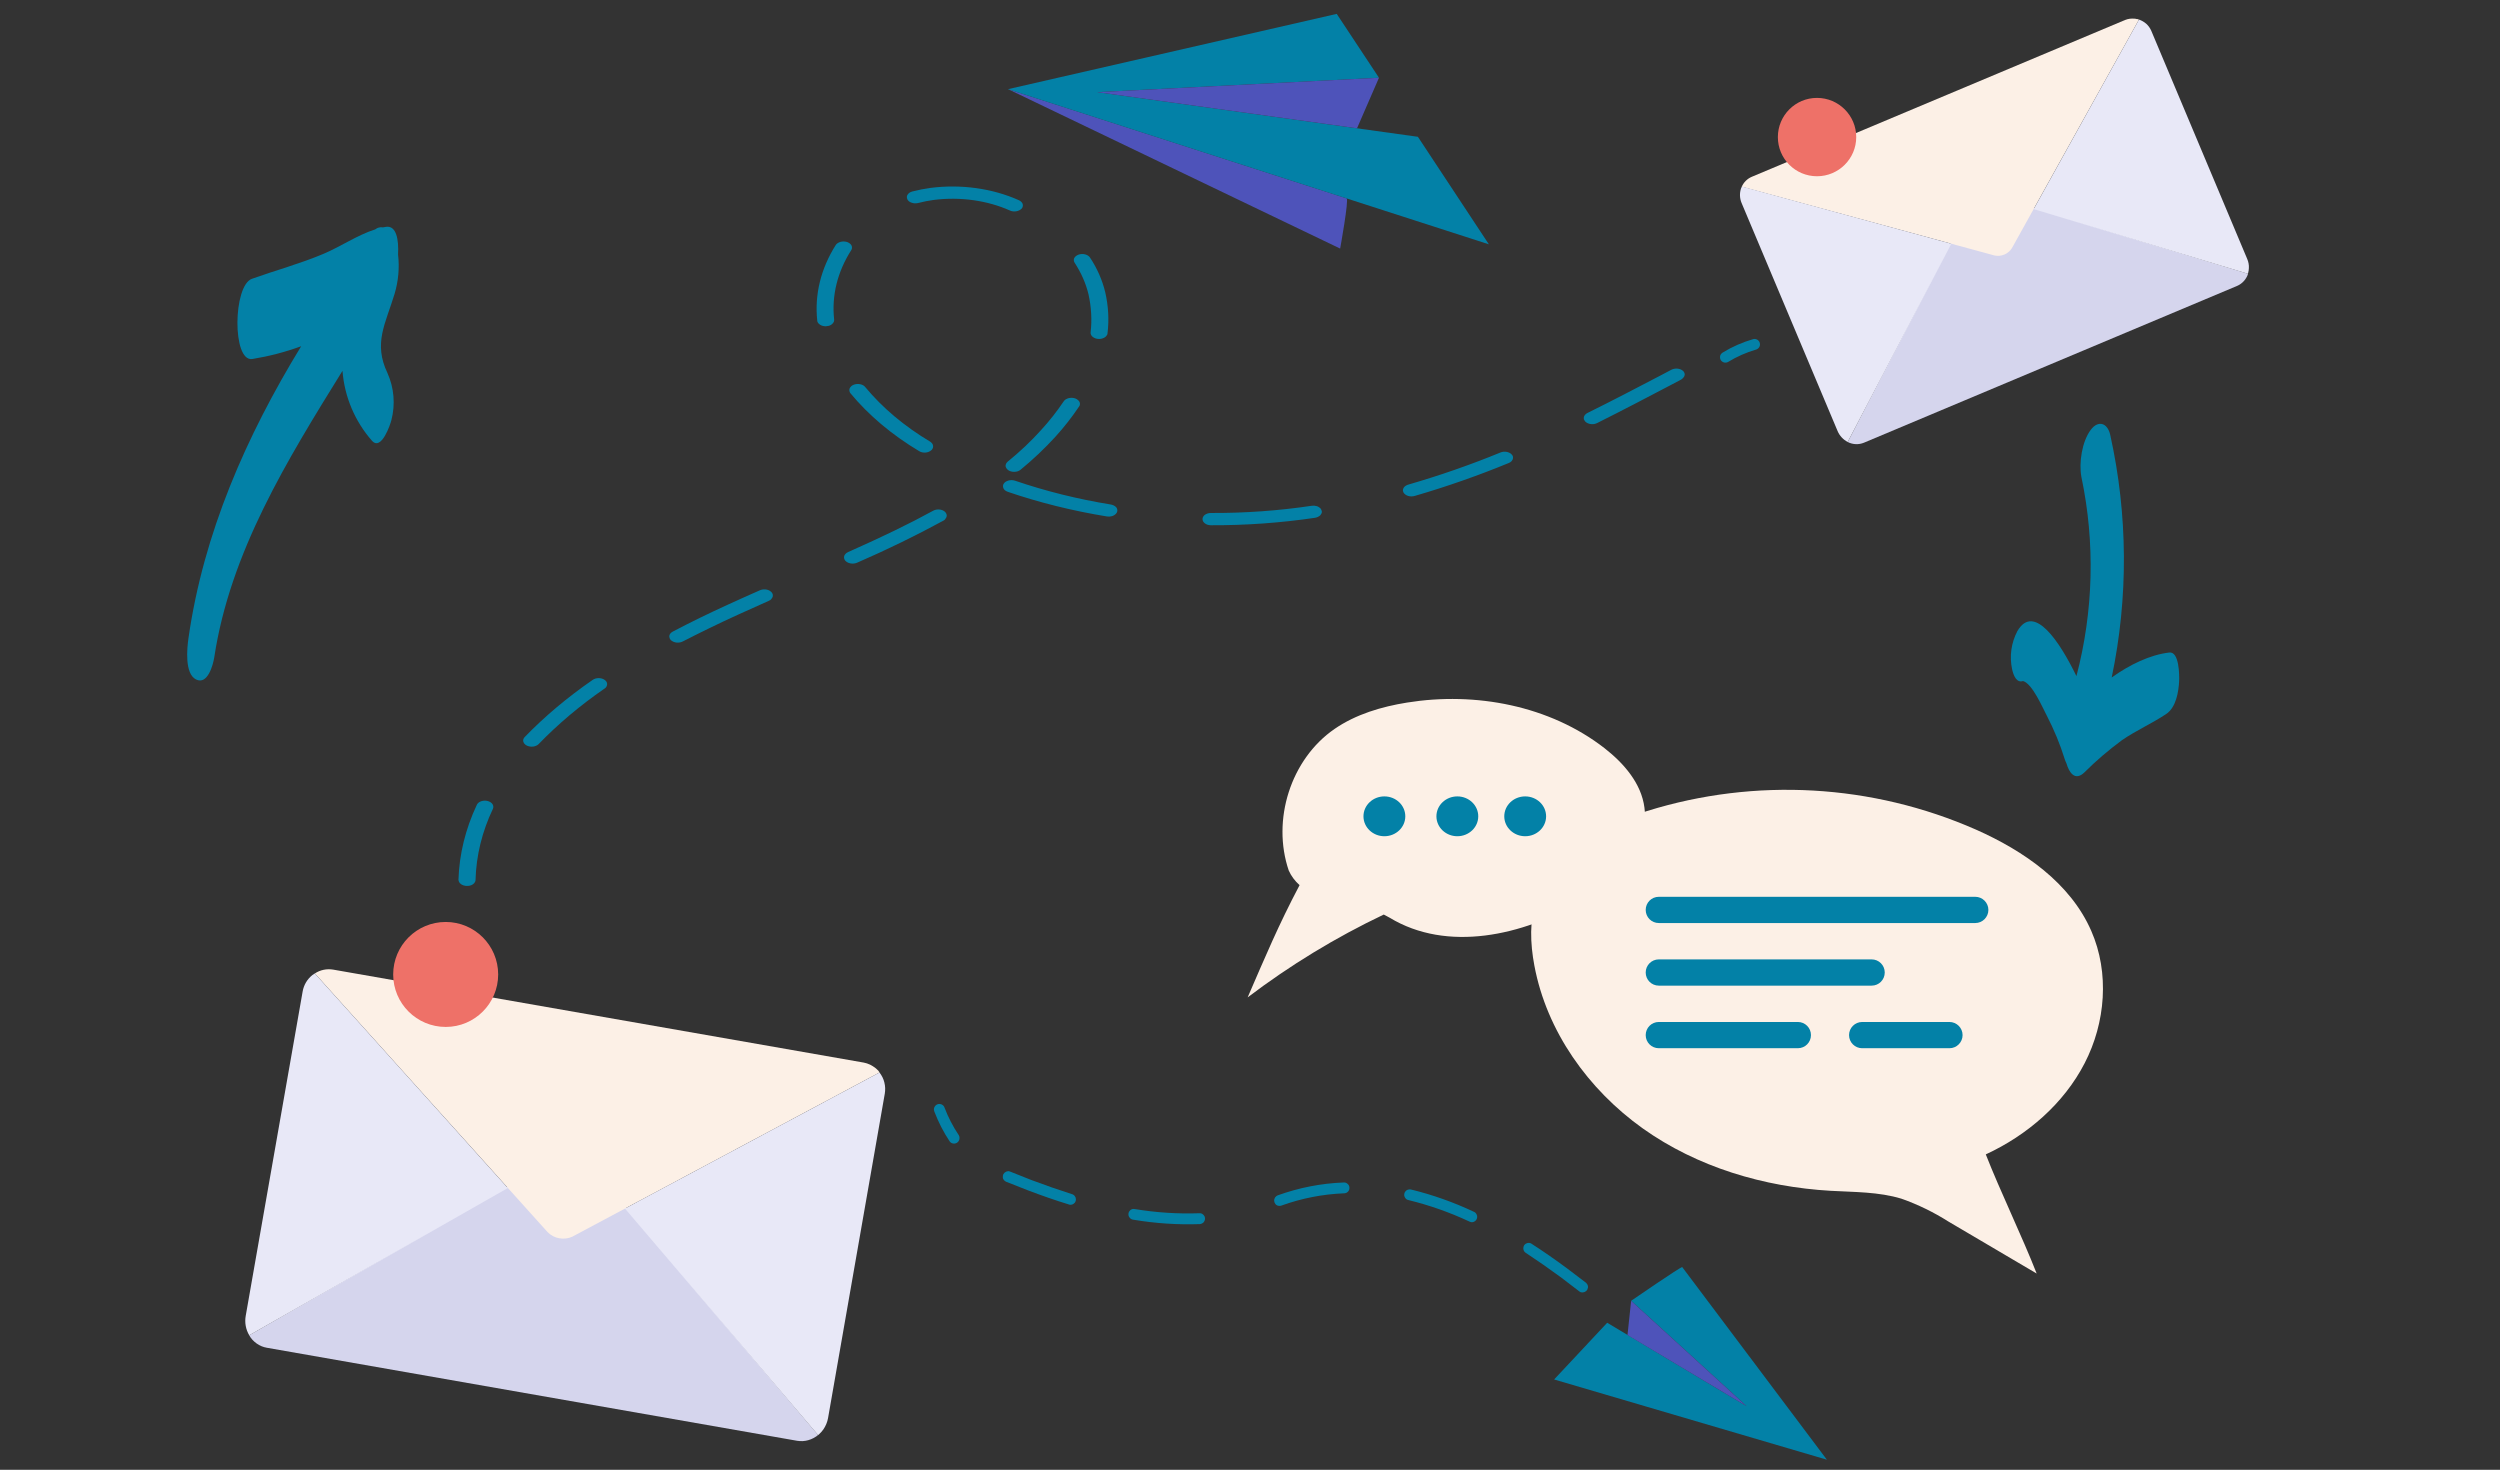
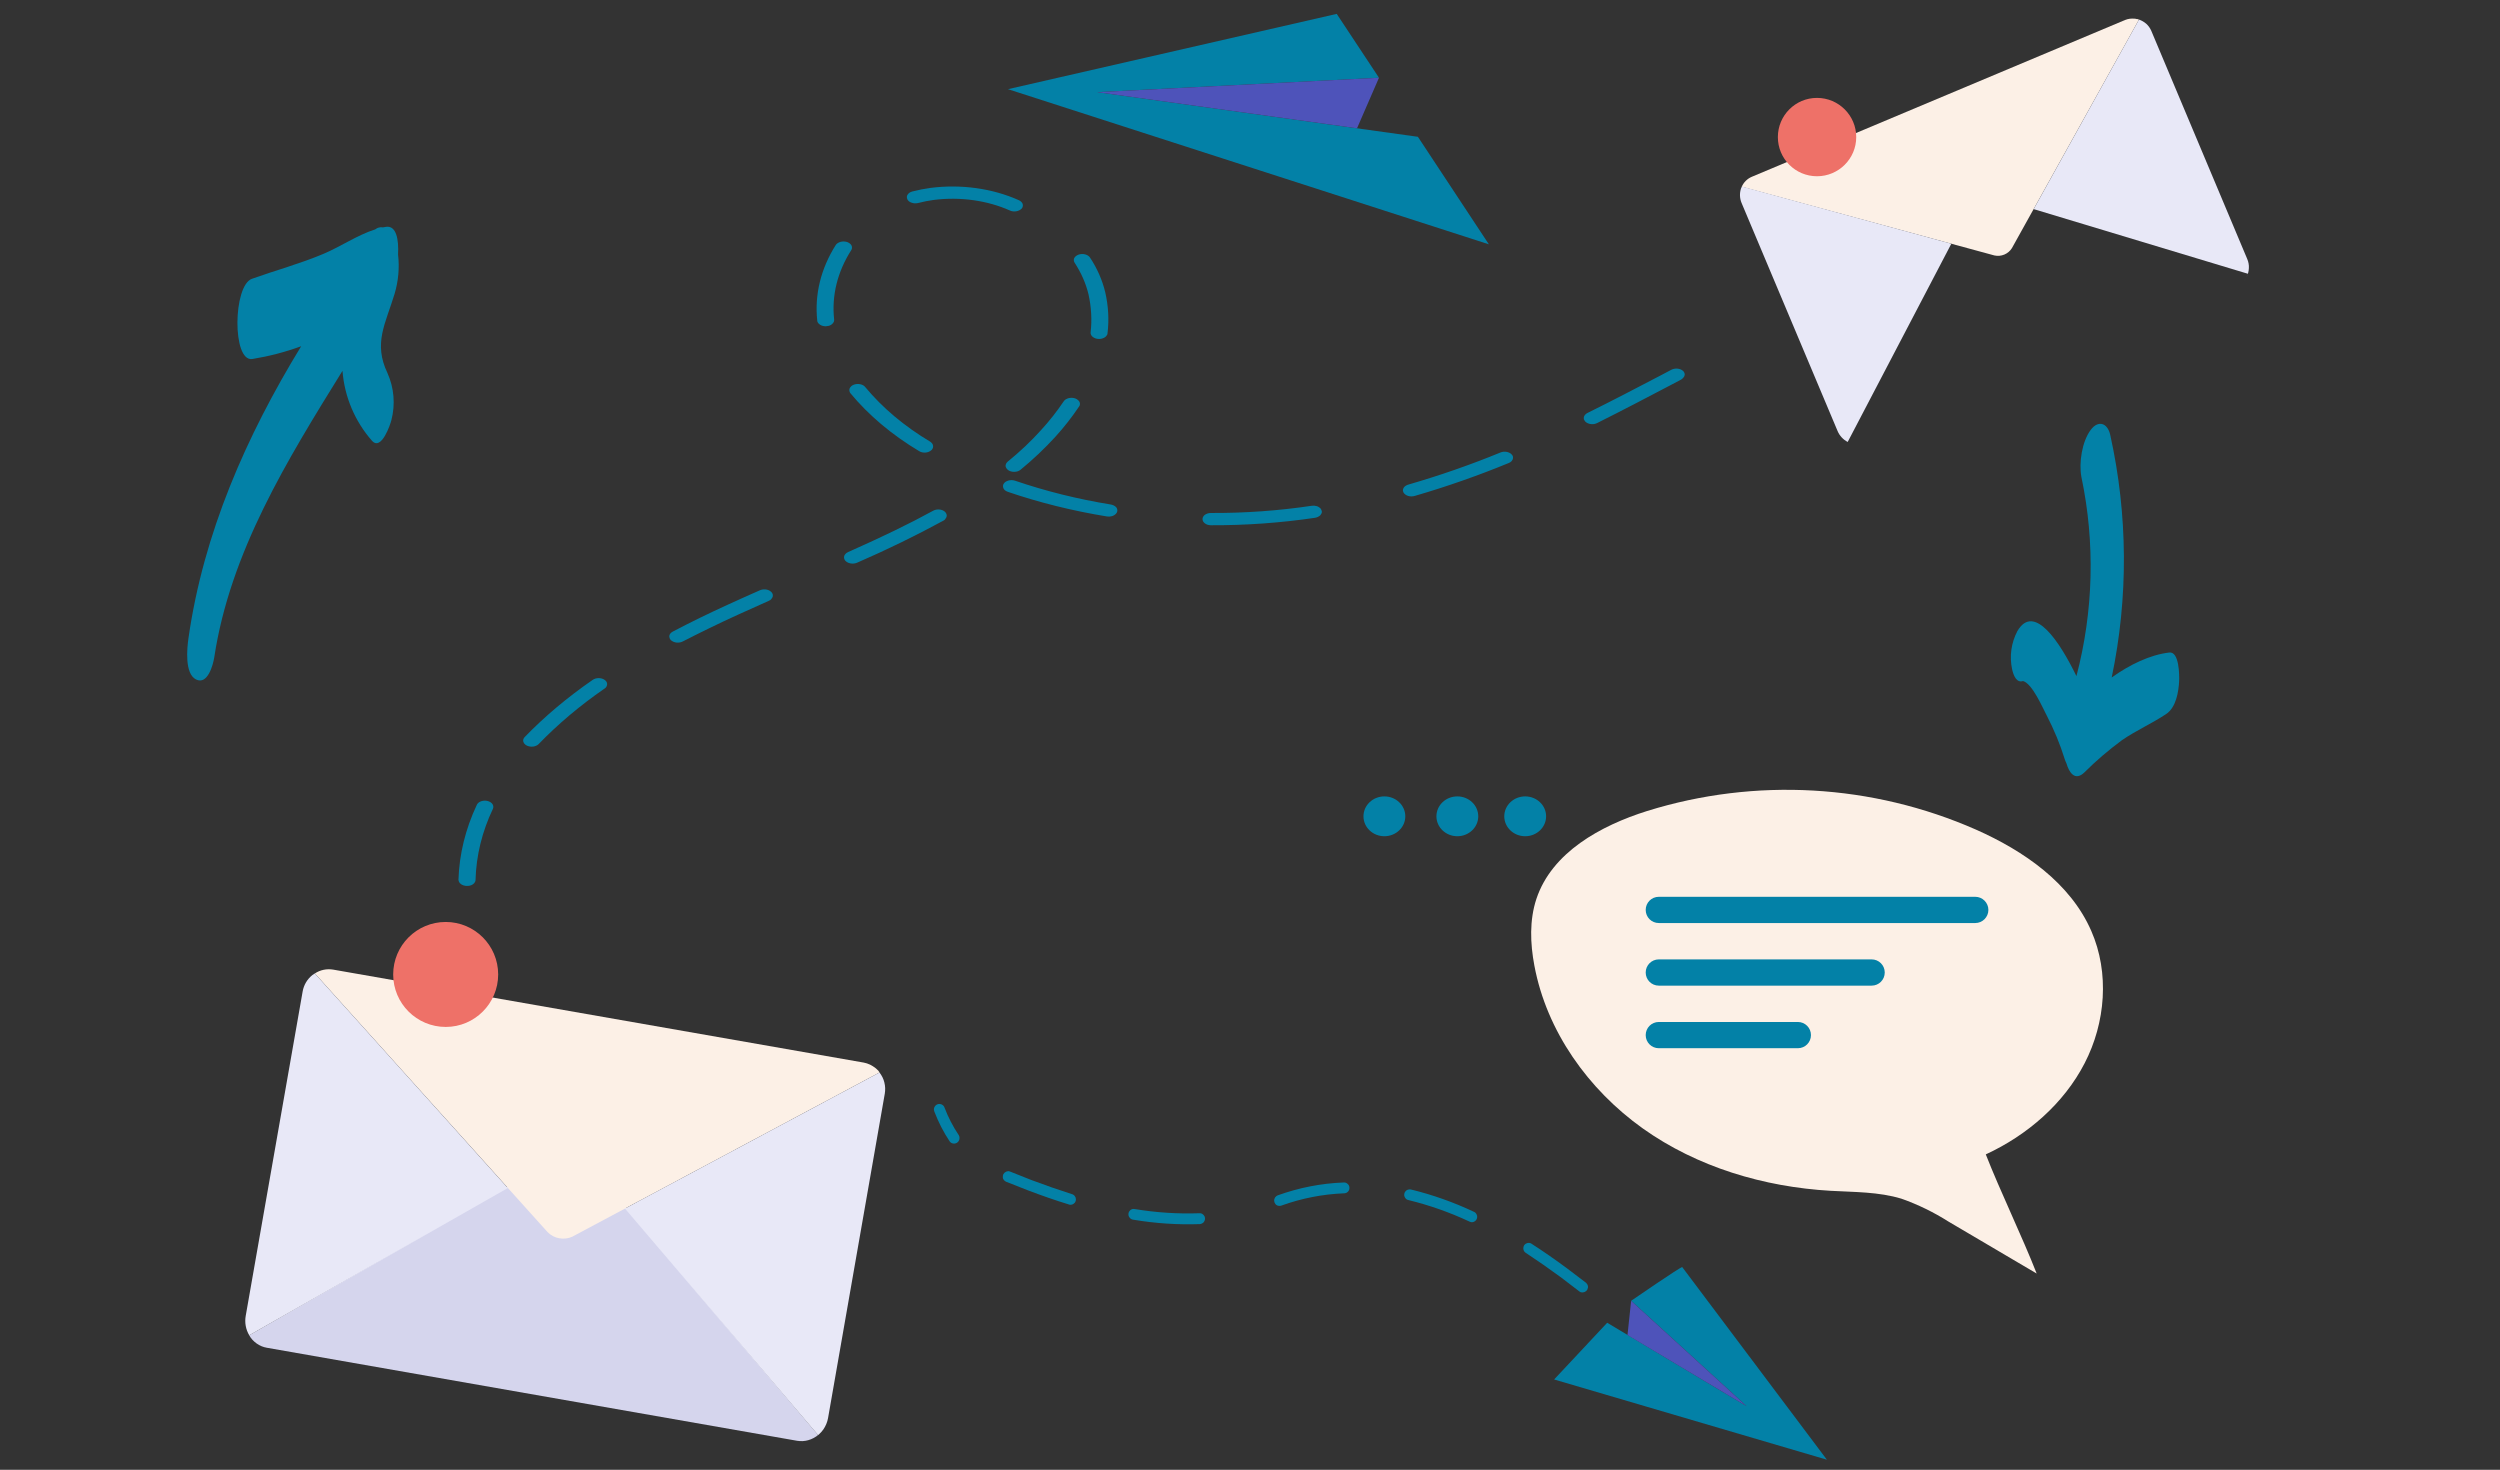
<svg xmlns="http://www.w3.org/2000/svg" version="1.0" id="Livello_1" x="0px" y="0px" viewBox="0 0 429.532 252.528" enable-background="new 0 0 429.532 252.528" xml:space="preserve">
  <rect x="0" y="0" width="429.532" height="252.528" fill="#333333" stroke="none" />
  <path fill="#110580" d="M141.486,212.162c-0.125-0.018-0.232-0.071-0.34-0.143c-0.107-0.071-0.197-0.161-0.25-0.268  c-0.072-0.107-0.107-0.215-0.125-0.34c-0.018-0.125-0.018-0.25,0-0.376c0.036-0.107,0.089-0.215,0.161-0.322  c1.109-1.538,2.378-2.95,3.773-4.22c0.09-0.089,0.197-0.179,0.322-0.215c0.125-0.054,0.25-0.089,0.375-0.072  c0.125,0,0.25,0.018,0.375,0.072c0.107,0.054,0.215,0.125,0.304,0.232c0.09,0.089,0.143,0.197,0.197,0.322  c0.036,0.125,0.054,0.25,0.036,0.375c0,0.125-0.036,0.25-0.107,0.376c-0.054,0.107-0.143,0.197-0.25,0.286  c-1.305,1.18-2.485,2.503-3.522,3.934c-0.107,0.143-0.25,0.25-0.411,0.322C141.844,212.198,141.665,212.198,141.486,212.162z" />
  <path fill="#0381A7" d="M271.738,222.064c-0.125-0.018-0.268-0.089-0.358-0.161c-1.091-0.823-2.146-1.627-3.183-2.432  c-2.092-1.538-4.059-2.897-5.972-4.166c-0.125-0.072-0.215-0.143-0.304-0.25c-0.072-0.107-0.143-0.215-0.161-0.34  c-0.036-0.125-0.053-0.25-0.018-0.393c0.018-0.125,0.054-0.25,0.125-0.358c0.072-0.107,0.161-0.197,0.268-0.268  c0.125-0.071,0.232-0.107,0.375-0.143c0.125-0.018,0.25,0,0.375,0.018c0.125,0.036,0.25,0.089,0.34,0.179  c1.985,1.269,3.969,2.664,6.079,4.22c1.073,0.805,2.146,1.627,3.2,2.432c0.161,0.143,0.268,0.322,0.322,0.536  c0.036,0.197,0,0.411-0.089,0.59c-0.089,0.197-0.25,0.34-0.429,0.429c-0.197,0.089-0.411,0.125-0.608,0.072L271.738,222.064z   M219.636,207.17c-0.197-0.036-0.375-0.143-0.501-0.304c-0.125-0.143-0.197-0.34-0.215-0.536c-0.018-0.197,0.036-0.411,0.143-0.572  c0.107-0.161,0.268-0.304,0.447-0.375c3.665-1.323,7.492-2.074,11.372-2.217c0.25-0.018,0.483,0.072,0.662,0.25  c0.197,0.161,0.304,0.393,0.304,0.644c0.018,0.25-0.071,0.483-0.232,0.662c-0.179,0.197-0.411,0.304-0.662,0.304  c-3.683,0.143-7.331,0.858-10.799,2.11c-0.161,0.054-0.322,0.071-0.483,0.036H219.636z M252.642,209.941  c-0.071-0.018-0.143-0.054-0.197-0.071c-3.361-1.573-6.866-2.807-10.46-3.683c-0.125-0.018-0.232-0.072-0.34-0.143  c-0.089-0.071-0.179-0.161-0.232-0.268c-0.071-0.107-0.107-0.215-0.143-0.34c-0.018-0.125,0-0.25,0.018-0.375  c0.054-0.232,0.215-0.429,0.411-0.572c0.215-0.125,0.465-0.161,0.697-0.125c3.737,0.912,7.367,2.199,10.853,3.844  c0.215,0.089,0.376,0.268,0.465,0.483c0.107,0.215,0.107,0.447,0.036,0.662c-0.071,0.232-0.232,0.411-0.429,0.519  c-0.197,0.125-0.447,0.143-0.662,0.089L252.642,209.941z" />
-   <path fill="#D5D5ED" d="M341.846,33.446c-0.59-0.195-1.216-0.172-1.77,0.064c-0.572,0.236-1.019,0.669-1.287,1.218l-21.331,41.215  c0.429,0.222,0.912,0.347,1.395,0.368c0.465,0.02,0.948-0.064,1.395-0.247l64.118-26.942c0.447-0.19,0.84-0.476,1.162-0.835  c0.322-0.359,0.572-0.787,0.715-1.25L341.846,33.446z" />
  <path fill="#FFFFFF" d="M367.557,3.366c-0.09-0.036-0.179-0.066-0.25-0.089C367.378,3.302,367.467,3.331,367.557,3.366z" />
  <path fill="#FCF0E6" d="M342.668,43.891c0.572,0.125,1.162,0.073,1.699-0.152c0.536-0.225,1.001-0.612,1.305-1.105l21.831-39.268  c-0.071,0-0.143-0.071-0.233-0.089h-0.053h-0.072c-0.197-0.052-0.411-0.086-0.626-0.097l0.286,0.041  c-0.572-0.077-1.162-0.002-1.699,0.218l-64.136,26.942c-0.769,0.329-1.377,0.937-1.716,1.702L342.668,43.891z" />
  <path fill="#E8E8F7" d="M335.266,41.873l-35.975-9.829c-0.053,0.113-0.125,0.218-0.161,0.34c-0.268,0.808-0.232,1.69,0.09,2.475  l16.503,39.202c0.34,0.812,0.966,1.475,1.734,1.874L335.266,41.873z" />
  <path fill="#E8E8F7" d="M385.973,47.63l-0.072,0.114L385.973,47.63z" />
  <path fill="#E8E8F7" d="M385.902,47.745c-0.089,0.188-0.215,0.365-0.358,0.527C385.687,48.109,385.812,47.932,385.902,47.745z" />
  <path fill="#E8E8F7" d="M367.503,3.366l-18.095,32.561l36.815,11.111c-0.072,0.204-0.143,0.402-0.25,0.592  c0.25-0.483,0.393-1.014,0.411-1.557c0.036-0.545-0.072-1.087-0.286-1.588L369.613,5.281c-0.197-0.449-0.483-0.853-0.84-1.182  C368.397,3.769,367.968,3.52,367.503,3.366z" />
  <path fill="#E8E8F7" d="M367.897,3.488c-0.107-0.048-0.233-0.08-0.34-0.122C367.664,3.44,367.789,3.44,367.897,3.488z" />
  <path fill="#D5D5ED" d="M100.684,199.432c-0.501-0.626-1.216-1.055-2.02-1.198c-0.805-0.143-1.627,0.018-2.324,0.429l-53.527,30.754  c0.318,0.572,0.755,1.037,1.28,1.412c0.524,0.375,1.123,0.626,1.756,0.733l91.115,15.985c0.644,0.107,1.287,0.072,1.913-0.107  c0.626-0.179,1.198-0.483,1.681-0.894L100.684,199.432z" />
  <path fill="#FFFFFF" d="M151.123,184.26c-0.089-0.089-0.143-0.195-0.215-0.275C150.98,184.074,151.034,184.171,151.123,184.26z" />
  <path fill="#FCF0E6" d="M94.086,211.697c0.554,0.554,1.252,0.93,2.02,1.055c0.769,0.143,1.556,0.036,2.253-0.286l52.764-28.206  c-0.071-0.089-0.125-0.195-0.197-0.275l-0.054-0.073c-0.018-0.014-0.054-0.034-0.071-0.057c-0.197-0.202-0.411-0.388-0.644-0.551  c0.107,0.072,0.197,0.17,0.304,0.25c-0.59-0.506-1.305-0.848-2.074-0.989l-91.134-15.969c-1.109-0.188-2.235,0.046-3.161,0.656  L94.086,211.697z" />
  <path fill="#E8E8F7" d="M87.256,204.116l-33.164-36.863c-0.143,0.082-0.281,0.172-0.415,0.268c-0.889,0.706-1.486,1.713-1.679,2.83  l-9.78,55.721c-0.206,1.144,0.007,2.342,0.601,3.344L87.256,204.116z" />
  <path fill="#E8E8F7" d="M204.67,251.852l-0.143,0.089L204.67,251.852z" />
  <path fill="#E8E8F7" d="M204.527,251.942c-0.268,0.125-0.536,0.232-0.822,0.322C203.991,252.174,204.259,252.067,204.527,251.942z" />
  <path fill="#E8E8F7" d="M151.105,184.267l-43.734,23.371l33.185,38.925c-0.232,0.179-0.465,0.358-0.715,0.5  c0.644-0.358,1.18-0.858,1.609-1.448c0.411-0.59,0.697-1.27,0.822-1.985l9.745-55.721c0.107-0.636,0.089-1.291-0.071-1.919  C151.803,185.364,151.499,184.775,151.105,184.267z" />
  <path fill="#E8E8F7" d="M151.409,184.657c-0.089-0.141-0.179-0.274-0.286-0.397C151.231,184.384,151.32,184.516,151.409,184.657z" />
  <path fill="#0381A7" d="M164.695,196.065c-0.072,0.105-0.161,0.197-0.268,0.268c-0.215,0.136-0.465,0.182-0.697,0.132  c-0.25-0.05-0.465-0.193-0.59-0.4c-1.055-1.584-1.913-3.279-2.593-5.051c-0.054-0.116-0.071-0.243-0.089-0.372  c0-0.129,0.018-0.257,0.071-0.379c0.054-0.12,0.125-0.229,0.215-0.318c0.089-0.091,0.197-0.163,0.322-0.209  c0.107-0.045,0.25-0.066,0.376-0.061c0.125,0.007,0.25,0.039,0.376,0.098c0.107,0.057,0.215,0.138,0.304,0.236  c0.072,0.1,0.143,0.215,0.179,0.34c0.626,1.647,1.448,3.222,2.432,4.695c0.089,0.156,0.143,0.334,0.125,0.515  C164.856,195.741,164.802,195.917,164.695,196.065z" />
  <path fill="#0381A7" d="M289.15,64.954c-0.084,0.107-0.195,0.202-0.335,0.275l-1.732,0.915c-4.052,2.126-8.215,4.314-12.686,6.547  c-0.168,0.081-0.335,0.135-0.531,0.166c-0.195,0.028-0.391,0.03-0.559,0.004c-0.196-0.024-0.363-0.077-0.531-0.153  c-0.168-0.077-0.307-0.176-0.419-0.291c-0.084-0.113-0.167-0.242-0.223-0.377c-0.028-0.135-0.028-0.275,0-0.412  c0.028-0.135,0.112-0.264,0.223-0.381c0.112-0.115,0.224-0.216,0.391-0.293c4.471-2.209,8.635-4.397,12.686-6.51l1.732-0.917  c0.168-0.081,0.335-0.139,0.531-0.172c0.167-0.032,0.363-0.038,0.559-0.016c0.195,0.022,0.363,0.071,0.531,0.145  c0.168,0.073,0.308,0.168,0.419,0.281c0.168,0.178,0.251,0.388,0.251,0.602C289.429,64.576,289.345,64.782,289.15,64.954z   M259.726,79.211c-0.112,0.141-0.28,0.258-0.503,0.339c-5.197,2.138-10.562,4.024-16.095,5.64c-0.195,0.059-0.391,0.093-0.587,0.097  c-0.196,0.004-0.391-0.02-0.587-0.073c-0.167-0.053-0.335-0.131-0.475-0.232c-0.14-0.101-0.251-0.222-0.335-0.353  c-0.056-0.133-0.112-0.275-0.112-0.418c0.028-0.141,0.056-0.283,0.14-0.412c0.084-0.131,0.195-0.248,0.363-0.343  c0.14-0.097,0.307-0.17,0.503-0.216c5.421-1.573,10.674-3.408,15.76-5.495c0.168-0.069,0.335-0.111,0.531-0.129  c0.195-0.016,0.391-0.006,0.587,0.032c0.168,0.036,0.335,0.101,0.503,0.186c0.14,0.087,0.28,0.194,0.363,0.315  c0.14,0.164,0.196,0.349,0.168,0.535C259.95,78.871,259.866,79.053,259.726,79.211z M226.866,88.505  c-0.112,0.117-0.252,0.218-0.419,0.295c-0.14,0.079-0.335,0.135-0.503,0.162c-5.896,0.874-11.904,1.304-17.911,1.282  c-0.391-0.004-0.755-0.119-1.006-0.317c-0.279-0.2-0.419-0.466-0.419-0.745c0-0.137,0.028-0.275,0.112-0.402  c0.056-0.127,0.168-0.242,0.307-0.339c0.14-0.097,0.308-0.174,0.475-0.226c0.168-0.051,0.363-0.077,0.559-0.077  c5.812,0.026,11.596-0.388,17.296-1.236c0.279-0.044,0.559-0.028,0.838,0.051c0.279,0.077,0.503,0.21,0.671,0.381  c0.139,0.174,0.223,0.376,0.251,0.585C227.117,88.128,227.005,88.331,226.866,88.505z M191.714,88.285  c-0.167,0.178-0.391,0.317-0.671,0.398c-0.279,0.081-0.587,0.097-0.866,0.05c-5.868-0.957-11.596-2.374-17.017-4.229  c-0.167-0.061-0.335-0.145-0.475-0.248c-0.112-0.103-0.224-0.224-0.279-0.355c-0.056-0.131-0.084-0.27-0.084-0.408  c0-0.139,0.056-0.275,0.139-0.4c0.084-0.125,0.196-0.236,0.335-0.329c0.168-0.093,0.336-0.163,0.503-0.21  c0.195-0.046,0.363-0.067,0.559-0.059c0.196,0.008,0.391,0.042,0.559,0.103c5.253,1.793,10.758,3.163,16.43,4.084  c0.363,0.061,0.699,0.228,0.922,0.462c0.196,0.236,0.251,0.521,0.168,0.791C191.909,88.061,191.825,88.18,191.714,88.285z   M181.319,75.054c-1.816,1.985-3.8,3.874-5.98,5.659c-0.14,0.103-0.279,0.188-0.447,0.25c-0.195,0.061-0.363,0.097-0.559,0.105  c-0.195,0.01-0.391-0.01-0.559-0.054c-0.196-0.044-0.363-0.113-0.503-0.206c-0.14-0.091-0.251-0.202-0.335-0.325  c-0.084-0.125-0.14-0.26-0.168-0.398c0-0.139,0.028-0.277,0.084-0.408c0.056-0.131,0.168-0.252,0.28-0.357  c2.096-1.706,4.024-3.517,5.728-5.42c1.453-1.579,2.738-3.224,3.884-4.926c0.084-0.129,0.195-0.244,0.335-0.341  c0.168-0.097,0.335-0.172,0.503-0.22c0.195-0.048,0.391-0.069,0.587-0.063c0.195,0.008,0.363,0.042,0.559,0.103  c0.168,0.063,0.335,0.149,0.447,0.254c0.14,0.107,0.223,0.23,0.307,0.363c0.056,0.133,0.084,0.275,0.056,0.416  c0,0.141-0.056,0.279-0.168,0.402C184.169,71.673,182.828,73.397,181.319,75.054z M162.402,89.21  c-0.084,0.099-0.195,0.188-0.335,0.256c-4.75,2.584-9.696,4.992-14.809,7.215c-0.335,0.147-0.727,0.192-1.118,0.123  c-0.391-0.067-0.699-0.242-0.922-0.485c-0.195-0.242-0.251-0.535-0.167-0.809c0.112-0.277,0.335-0.513,0.671-0.66  c6.008-2.675,10.534-4.863,14.586-7.088c0.279-0.157,0.615-0.238,0.95-0.23c0.363,0.01,0.699,0.109,0.95,0.281  c0.251,0.172,0.391,0.404,0.447,0.654c0.028,0.248-0.056,0.501-0.252,0.707V89.21z M190.065,57.747  c-0.168,0.2-0.447,0.351-0.755,0.43c-0.307,0.079-0.643,0.079-0.95,0.002c-0.307-0.075-0.559-0.224-0.754-0.424  c-0.168-0.198-0.251-0.432-0.223-0.668c0.251-2.172,0.112-4.359-0.363-6.509c-0.447-1.88-1.258-3.704-2.375-5.423  c-0.168-0.252-0.196-0.543-0.084-0.807c0.139-0.265,0.419-0.481,0.754-0.602c0.363-0.121,0.754-0.137,1.117-0.044  c0.363,0.093,0.671,0.287,0.838,0.539c1.257,1.896,2.124,3.908,2.627,5.98c0.531,2.32,0.671,4.677,0.391,7.023  C190.288,57.424,190.205,57.598,190.065,57.747z M160.083,77.287c-0.028,0.036-0.084,0.069-0.112,0.101  c-0.251,0.214-0.615,0.347-0.978,0.371c-0.391,0.024-0.783-0.063-1.062-0.242c-4.694-2.806-8.69-6.173-11.82-9.955  c-0.084-0.119-0.14-0.252-0.168-0.39c-0.028-0.137-0.028-0.279,0.028-0.412c0.056-0.135,0.14-0.26,0.252-0.371  c0.112-0.111,0.251-0.204,0.419-0.273c0.168-0.071,0.363-0.115,0.559-0.133c0.195-0.02,0.391-0.01,0.559,0.026  c0.196,0.034,0.363,0.097,0.531,0.182c0.139,0.083,0.279,0.19,0.363,0.309c2.962,3.567,6.734,6.745,11.177,9.395  c0.251,0.168,0.447,0.404,0.475,0.66C160.362,76.814,160.278,77.075,160.083,77.287z M132.531,102.925  c-0.112,0.131-0.279,0.242-0.475,0.321c-1.76,0.781-3.521,1.569-5.253,2.362c-3.437,1.567-6.51,3.077-9.445,4.579  c-0.168,0.089-0.335,0.151-0.531,0.19c-0.196,0.036-0.391,0.046-0.587,0.026c-0.195-0.02-0.363-0.067-0.531-0.139  c-0.168-0.075-0.335-0.172-0.447-0.285c-0.112-0.115-0.195-0.246-0.223-0.384c-0.056-0.139-0.056-0.281-0.028-0.42  c0.028-0.141,0.112-0.273,0.223-0.392c0.112-0.119,0.252-0.22,0.419-0.299c2.962-1.556,6.092-3.087,9.585-4.679  c1.76-0.805,3.521-1.599,5.309-2.38c0.28-0.131,0.615-0.186,0.95-0.157c0.335,0.028,0.643,0.139,0.866,0.313  c0.252,0.174,0.391,0.4,0.419,0.64c0.028,0.24-0.056,0.48-0.251,0.678V102.925z M81.48,151.739c-0.14,0.153-0.335,0.277-0.531,0.359  c-0.224,0.085-0.475,0.125-0.727,0.117c-0.196-0.002-0.391-0.032-0.559-0.087c-0.196-0.054-0.335-0.135-0.475-0.234  c-0.14-0.099-0.224-0.216-0.307-0.345c-0.056-0.129-0.112-0.267-0.112-0.404c0.14-4.381,1.202-8.721,3.158-12.866  c0.112-0.264,0.391-0.482,0.727-0.608c0.363-0.123,0.754-0.141,1.118-0.052c0.363,0.091,0.671,0.283,0.838,0.533  c0.168,0.25,0.196,0.539,0.084,0.805c-1.872,3.937-2.878,8.061-2.99,12.224C81.703,151.378,81.619,151.572,81.48,151.739z   M104.085,118.127c-0.056,0.069-0.139,0.129-0.223,0.182c-4.191,2.897-7.992,6.091-11.317,9.533  c-0.223,0.224-0.559,0.378-0.922,0.428c-0.391,0.048-0.754-0.008-1.09-0.161c-0.307-0.153-0.531-0.39-0.615-0.658  c-0.084-0.268,0-0.547,0.195-0.779c3.437-3.559,7.377-6.86,11.708-9.854c0.139-0.099,0.307-0.176,0.475-0.23  c0.196-0.053,0.363-0.079,0.559-0.079c0.195,0,0.391,0.026,0.559,0.079c0.196,0.055,0.335,0.131,0.475,0.23  c0.251,0.172,0.391,0.394,0.419,0.632C104.337,117.687,104.253,117.927,104.085,118.127z M175.507,35.853  c-0.196,0.226-0.531,0.386-0.894,0.446c-0.363,0.063-0.754,0.02-1.062-0.117c-3.912-1.754-8.578-2.406-13.133-1.831  c-0.894,0.123-1.788,0.297-2.654,0.523c-0.196,0.046-0.391,0.067-0.587,0.059c-0.168-0.006-0.363-0.04-0.531-0.101  c-0.196-0.059-0.335-0.143-0.475-0.246c-0.112-0.103-0.223-0.222-0.279-0.353c-0.056-0.129-0.084-0.268-0.084-0.406  c0-0.139,0.056-0.275,0.14-0.4c0.084-0.125,0.195-0.236,0.335-0.329c0.139-0.093,0.307-0.166,0.503-0.21  c1.006-0.258,2.04-0.46,3.102-0.606c5.253-0.668,10.618,0.083,15.145,2.106c0.335,0.141,0.559,0.373,0.671,0.642  c0.084,0.271,0.028,0.555-0.14,0.795L175.507,35.853z M143.066,55.577c-0.168,0.184-0.391,0.327-0.671,0.406  c-0.308,0.081-0.615,0.095-0.894,0.04c-0.307-0.054-0.559-0.176-0.754-0.343c-0.195-0.17-0.335-0.378-0.335-0.598  c-0.475-4.457,0.615-8.929,3.185-12.993c0.168-0.25,0.475-0.444,0.838-0.539c0.363-0.093,0.754-0.081,1.117,0.034  c0.336,0.119,0.615,0.335,0.754,0.598c0.112,0.262,0.112,0.551-0.056,0.803c-2.375,3.725-3.381,7.821-2.934,11.905  C143.345,55.131,143.261,55.377,143.066,55.577z" />
-   <path fill="#0381A7" d="M302.23,59.683c-0.125,0.191-0.322,0.331-0.554,0.39c-1.663,0.49-3.272,1.2-4.756,2.108  c-0.215,0.123-0.483,0.157-0.715,0.093c-0.232-0.064-0.447-0.22-0.572-0.434c-0.107-0.215-0.143-0.468-0.089-0.708  c0.071-0.238,0.232-0.44,0.447-0.565c1.627-0.996,3.397-1.77,5.239-2.303c0.232-0.059,0.483-0.022,0.697,0.104  c0.215,0.127,0.375,0.331,0.429,0.569c0.036,0.127,0.036,0.259,0.018,0.388C302.355,59.453,302.301,59.574,302.23,59.683z" />
  <path fill="#EE7168" d="M76.582,176.441c4.971,0,9.011-4.037,9.011-9.017c0-4.981-4.041-9.019-9.011-9.019  c-4.989,0-9.029,4.037-9.029,9.019C67.552,172.404,71.593,176.441,76.582,176.441z" />
  <path fill="#EE7168" d="M312.183,30.283c3.719,0,6.741-3.013,6.741-6.73c0-3.717-3.022-6.732-6.741-6.732  c-3.719,0-6.723,3.015-6.723,6.732C305.46,27.27,308.463,30.283,312.183,30.283z" />
-   <path fill="#FCF0E6" d="M282.537,138.763c-0.536-4.177-3.54-7.624-6.866-10.22c-9.405-7.299-22.135-9.73-33.918-7.833  c-4.398,0.706-8.797,2.012-12.462,4.533c-7.546,5.199-10.818,15.652-7.867,24.331c0.429,0.955,1.073,1.808,1.86,2.505  c-3.665,6.959-5.811,12.108-8.922,19.285c7.295-5.534,15.127-10.302,23.387-14.233l1.019,0.544c9.87,5.993,22.887,3.09,32.81-2.789  C277.513,151.365,283.414,145.591,282.537,138.763z" />
  <path fill="#0381A7" d="M237.855,143.676c1.985,0,3.594-1.532,3.594-3.422c0-1.89-1.609-3.422-3.594-3.422  c-1.985,0-3.594,1.532-3.594,3.422C234.261,142.144,235.871,143.676,237.855,143.676z" />
  <path fill="#0381A7" d="M250.389,143.676c1.985,0,3.594-1.532,3.594-3.422c0-1.89-1.609-3.422-3.594-3.422  c-1.985,0-3.594,1.532-3.594,3.422C246.795,142.144,248.405,143.676,250.389,143.676z" />
  <path fill="#0381A7" d="M262.047,143.676c1.985,0,3.594-1.532,3.594-3.422c0-1.89-1.609-3.422-3.594-3.422  c-1.985,0-3.594,1.532-3.594,3.422C258.453,142.144,260.062,143.676,262.047,143.676z" />
  <path fill="#FCF0E6" d="M263.978,154.422c2.664-7.973,11.014-12.563,19.024-15.084c18.595-5.779,38.657-4.643,56.483,3.195  c8.243,3.656,16.235,9.172,19.829,17.428c3.147,7.193,2.45,15.765-1.144,22.708c-3.576,6.943-9.852,12.378-16.986,15.668  c2.485,6.347,6.258,14.125,8.743,20.473l-15.144-8.922c-2.539-1.609-5.239-2.932-8.082-3.934c-3.916-1.198-8.118-1.126-12.176-1.359  c-11.461-0.662-22.922-4.059-32.291-10.728c-9.369-6.689-16.503-16.689-18.613-27.977  C262.905,162.086,262.762,158.088,263.978,154.422z" />
  <path fill="#0381A7" d="M285.005,158.59h54.373c1.234,0,2.253-1.008,2.253-2.253c0-1.246-1.019-2.255-2.253-2.255h-54.373  c-1.252,0-2.253,1.008-2.253,2.255C282.752,157.582,283.753,158.59,285.005,158.59z" />
  <path fill="#0381A7" d="M285.005,169.345h36.565c1.251,0,2.253-1.01,2.253-2.255c0-1.244-1.001-2.255-2.253-2.255h-36.565  c-1.252,0-2.253,1.01-2.253,2.255C282.752,168.335,283.753,169.345,285.005,169.345z" />
  <path fill="#0381A7" d="M285.005,180.098h23.888c1.252,0,2.253-1.008,2.253-2.255c0-1.244-1.001-2.255-2.253-2.255h-23.888  c-1.252,0-2.253,1.01-2.253,2.255C282.752,179.089,283.753,180.098,285.005,180.098z" />
-   <path fill="#0381A7" d="M334.944,175.589h-15.001c-1.234,0-2.253,1.01-2.253,2.255c0,1.246,1.019,2.255,2.253,2.255h15.001  c1.234,0,2.253-1.008,2.253-2.255C337.197,176.599,336.178,175.589,334.944,175.589z" />
-   <path fill="#4E53BA" d="M230.256,42.708c0,0,1.538-8.482,1.109-8.622l-58.181-18.774L230.256,42.708z" />
  <path fill="#0381A7" d="M243.613,23.503l-55.088-7.67l48.401-2.475l-7.259-10.973l-56.483,12.936l82.624,26.657L243.613,23.503z" />
  <path fill="#4E53BA" d="M233.153,22.044l3.773-8.686l-48.401,2.475L233.153,22.044z" />
  <path fill="#0381A7" d="M289.028,217.701c-0.286-0.054-8.779,5.793-8.779,5.793l19.847,18.112l-23.959-14.34l-9.119,9.745  l46.863,13.785L289.028,217.701z" />
  <path fill="#4E53BA" d="M279.623,229.377l0.626-5.882l19.847,18.112L279.623,229.377z" />
  <path fill="#0381A7" d="M374.405,116.98c0.036-0.926,0.036-5.085-1.699-4.867c-3.326,0.39-6.812,2.092-9.888,4.289  c2.879-13.748,2.789-27.954-0.25-41.668c-0.465-2.108-2.092-2.587-3.361-0.867c-1.502,2.01-2.056,5.677-1.591,8.109  c2.378,11.311,2.074,23.015-0.858,34.192c-2.825-5.831-7.295-12.668-10.156-7.721c-1.055,2.015-1.377,4.336-0.894,6.56  c0.268,1.185,0.805,2.353,1.877,2.004c1.627,0.486,3.344,4.574,4.059,5.904c1.252,2.417,2.307,4.946,3.111,7.549  c0.072,0.24,0.179,0.47,0.286,0.69c0.447,1.557,1.448,3.106,3.057,1.581c2.021-2.019,4.202-3.88,6.491-5.571  c2.45-1.677,5.149-2.862,7.581-4.484C373.869,121.553,374.316,118.893,374.405,116.98z" />
  <path fill="#0381A7" d="M66.567,64.086c-2.432-5.117-0.358-8.395,1.216-13.56c0.662-2.201,0.876-4.513,0.608-6.796  c0.143-2.603-0.304-4.987-2.038-4.76l-0.554,0.096c-0.232-0.043-0.465-0.034-0.697,0.025c-0.232,0.059-0.447,0.166-0.626,0.316  c-3.022,0.948-6.043,3.016-8.922,4.216c-4.005,1.688-8.171,2.814-12.266,4.275c-3.254,1.159-3.415,14.29,0.054,13.786  c2.861-0.465,5.686-1.202,8.404-2.197c-9.441,15.441-16.789,32.123-19.368,50.184c-0.243,1.704-0.681,6.083,1.309,7.071  c1.985,0.991,2.932-2.521,3.129-3.819c2.754-18.093,12.498-33.818,22.028-49.211c0.34,4.454,2.128,8.675,5.078,12.028  c1.627,1.784,3.165-2.888,3.326-3.56C67.944,69.484,67.712,66.629,66.567,64.086z" />
  <path fill="#0381A7" d="M173.124,201.219c0.125-0.017,0.282,0.014,0.388,0.058c1.273,0.497,2.506,0.985,3.722,1.479  c2.43,0.914,4.691,1.69,6.877,2.394c0.14,0.035,0.245,0.08,0.36,0.159c0.098,0.084,0.196,0.168,0.247,0.283  c0.068,0.111,0.119,0.226,0.124,0.374c0.017,0.125,0.016,0.256-0.024,0.378c-0.04,0.123-0.102,0.233-0.186,0.331  c-0.101,0.103-0.195,0.166-0.323,0.239c-0.116,0.051-0.241,0.068-0.366,0.084c-0.13,0-0.265-0.018-0.376-0.08  c-2.254-0.685-4.542-1.49-6.994-2.416c-1.251-0.484-2.506-0.986-3.739-1.475c-0.194-0.094-0.345-0.237-0.455-0.429  c-0.088-0.18-0.111-0.396-0.074-0.592c0.033-0.214,0.149-0.395,0.297-0.529c0.165-0.139,0.362-0.232,0.566-0.233L173.124,201.219z   M194.789,207.72c0.074-0.002,0.152,0.013,0.209,0.016c3.662,0.605,7.369,0.844,11.066,0.714c0.125-0.017,0.243,0.006,0.366,0.046  c0.105,0.045,0.216,0.107,0.296,0.195c0.098,0.084,0.161,0.178,0.23,0.288c0.051,0.116,0.068,0.241,0.084,0.366  c0.011,0.238-0.09,0.471-0.241,0.662c-0.173,0.179-0.404,0.281-0.637,0.309c-3.844,0.134-7.687-0.123-11.489-0.763  c-0.231-0.028-0.434-0.156-0.578-0.339c-0.161-0.177-0.224-0.401-0.214-0.627c0.006-0.243,0.112-0.459,0.273-0.615  c0.155-0.174,0.392-0.259,0.613-0.265L194.789,207.72z" />
</svg>